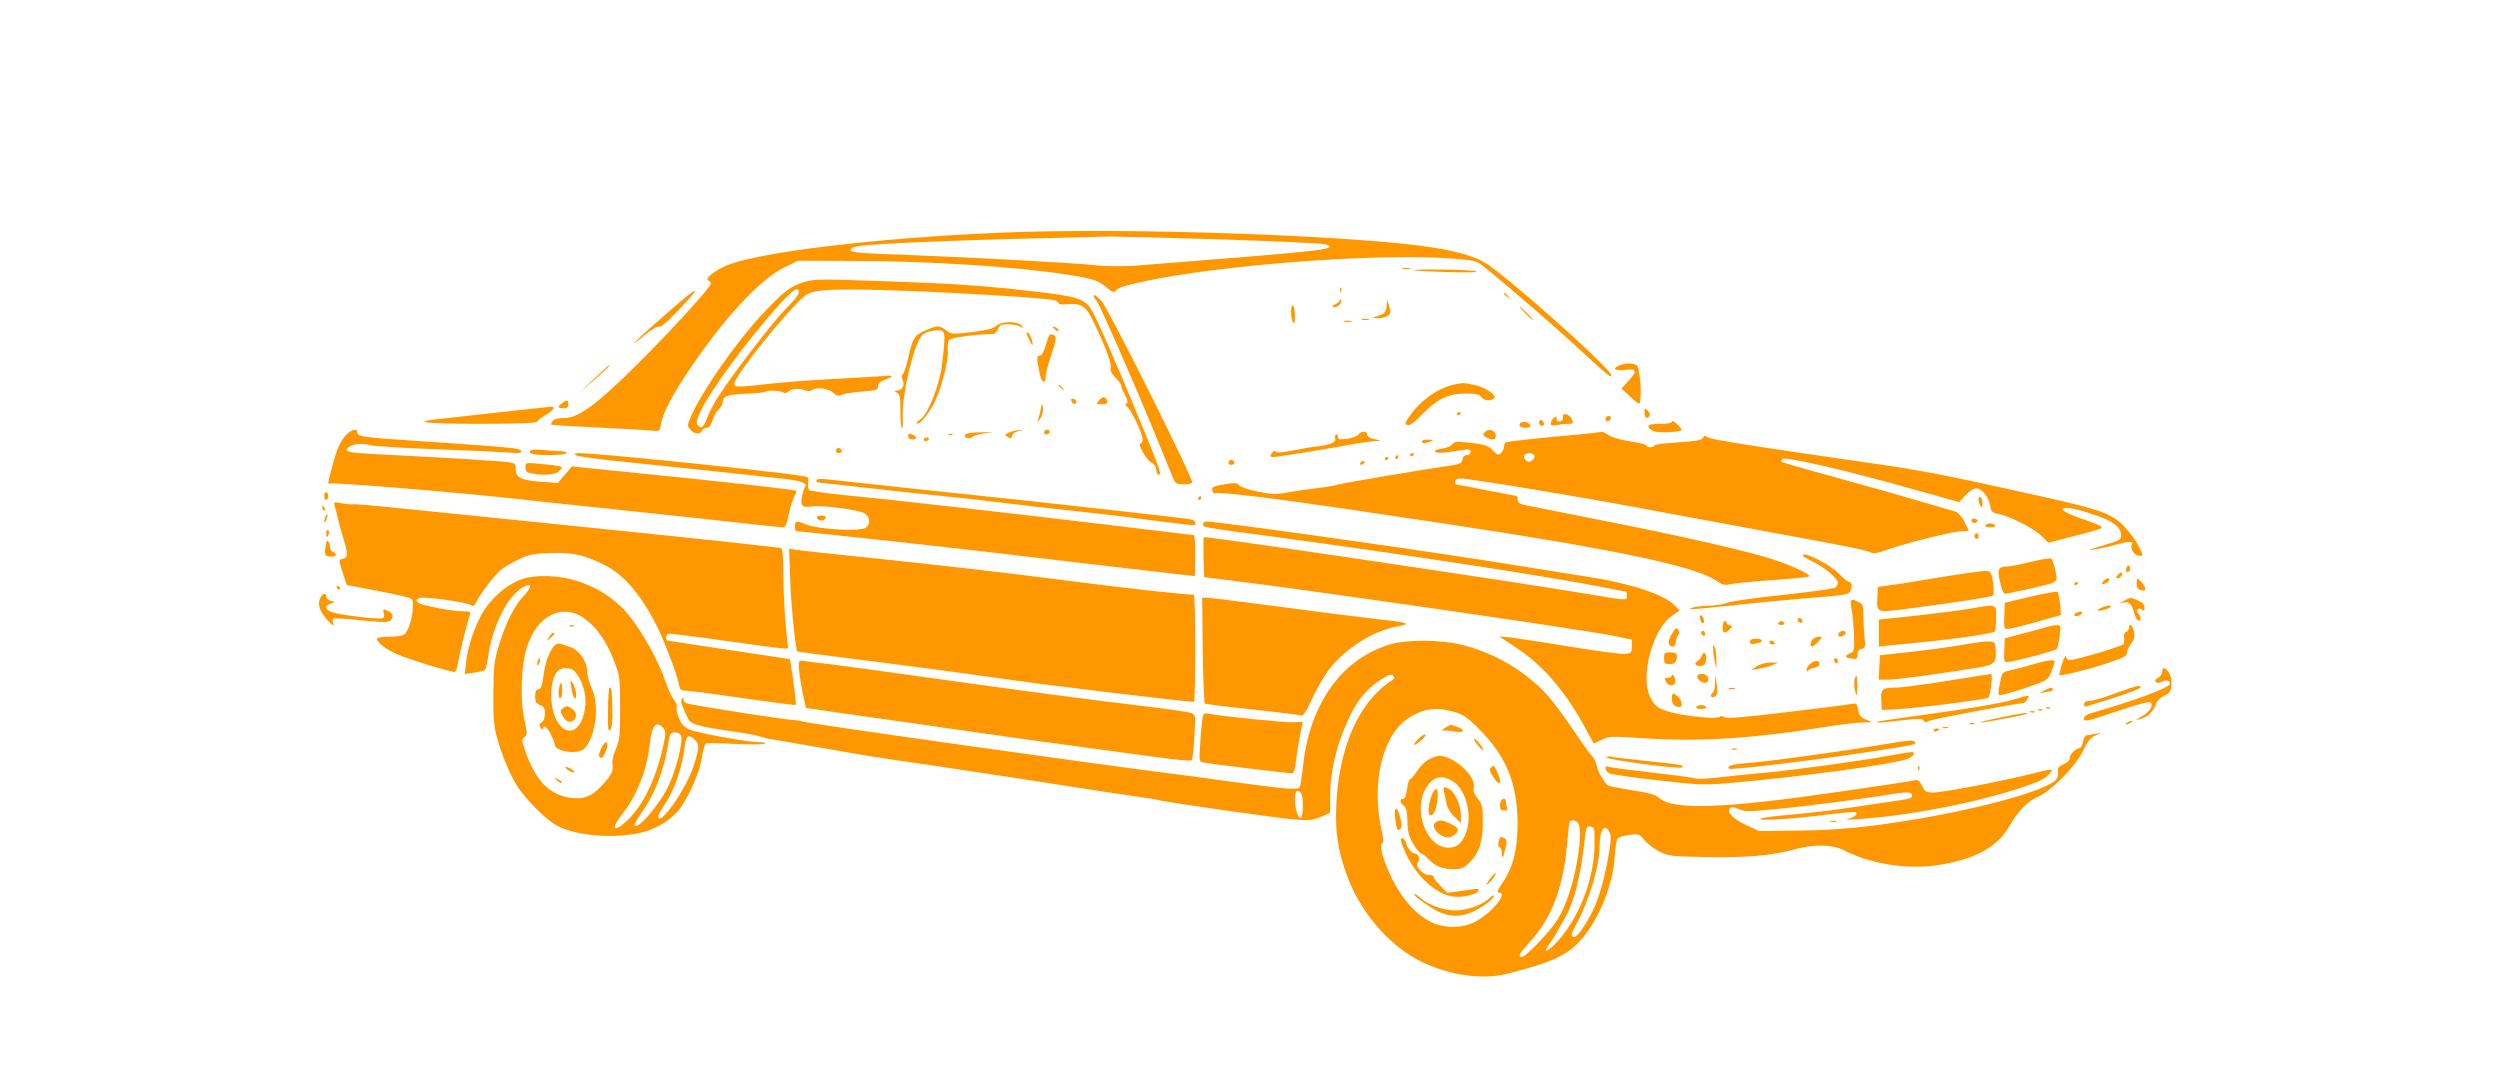
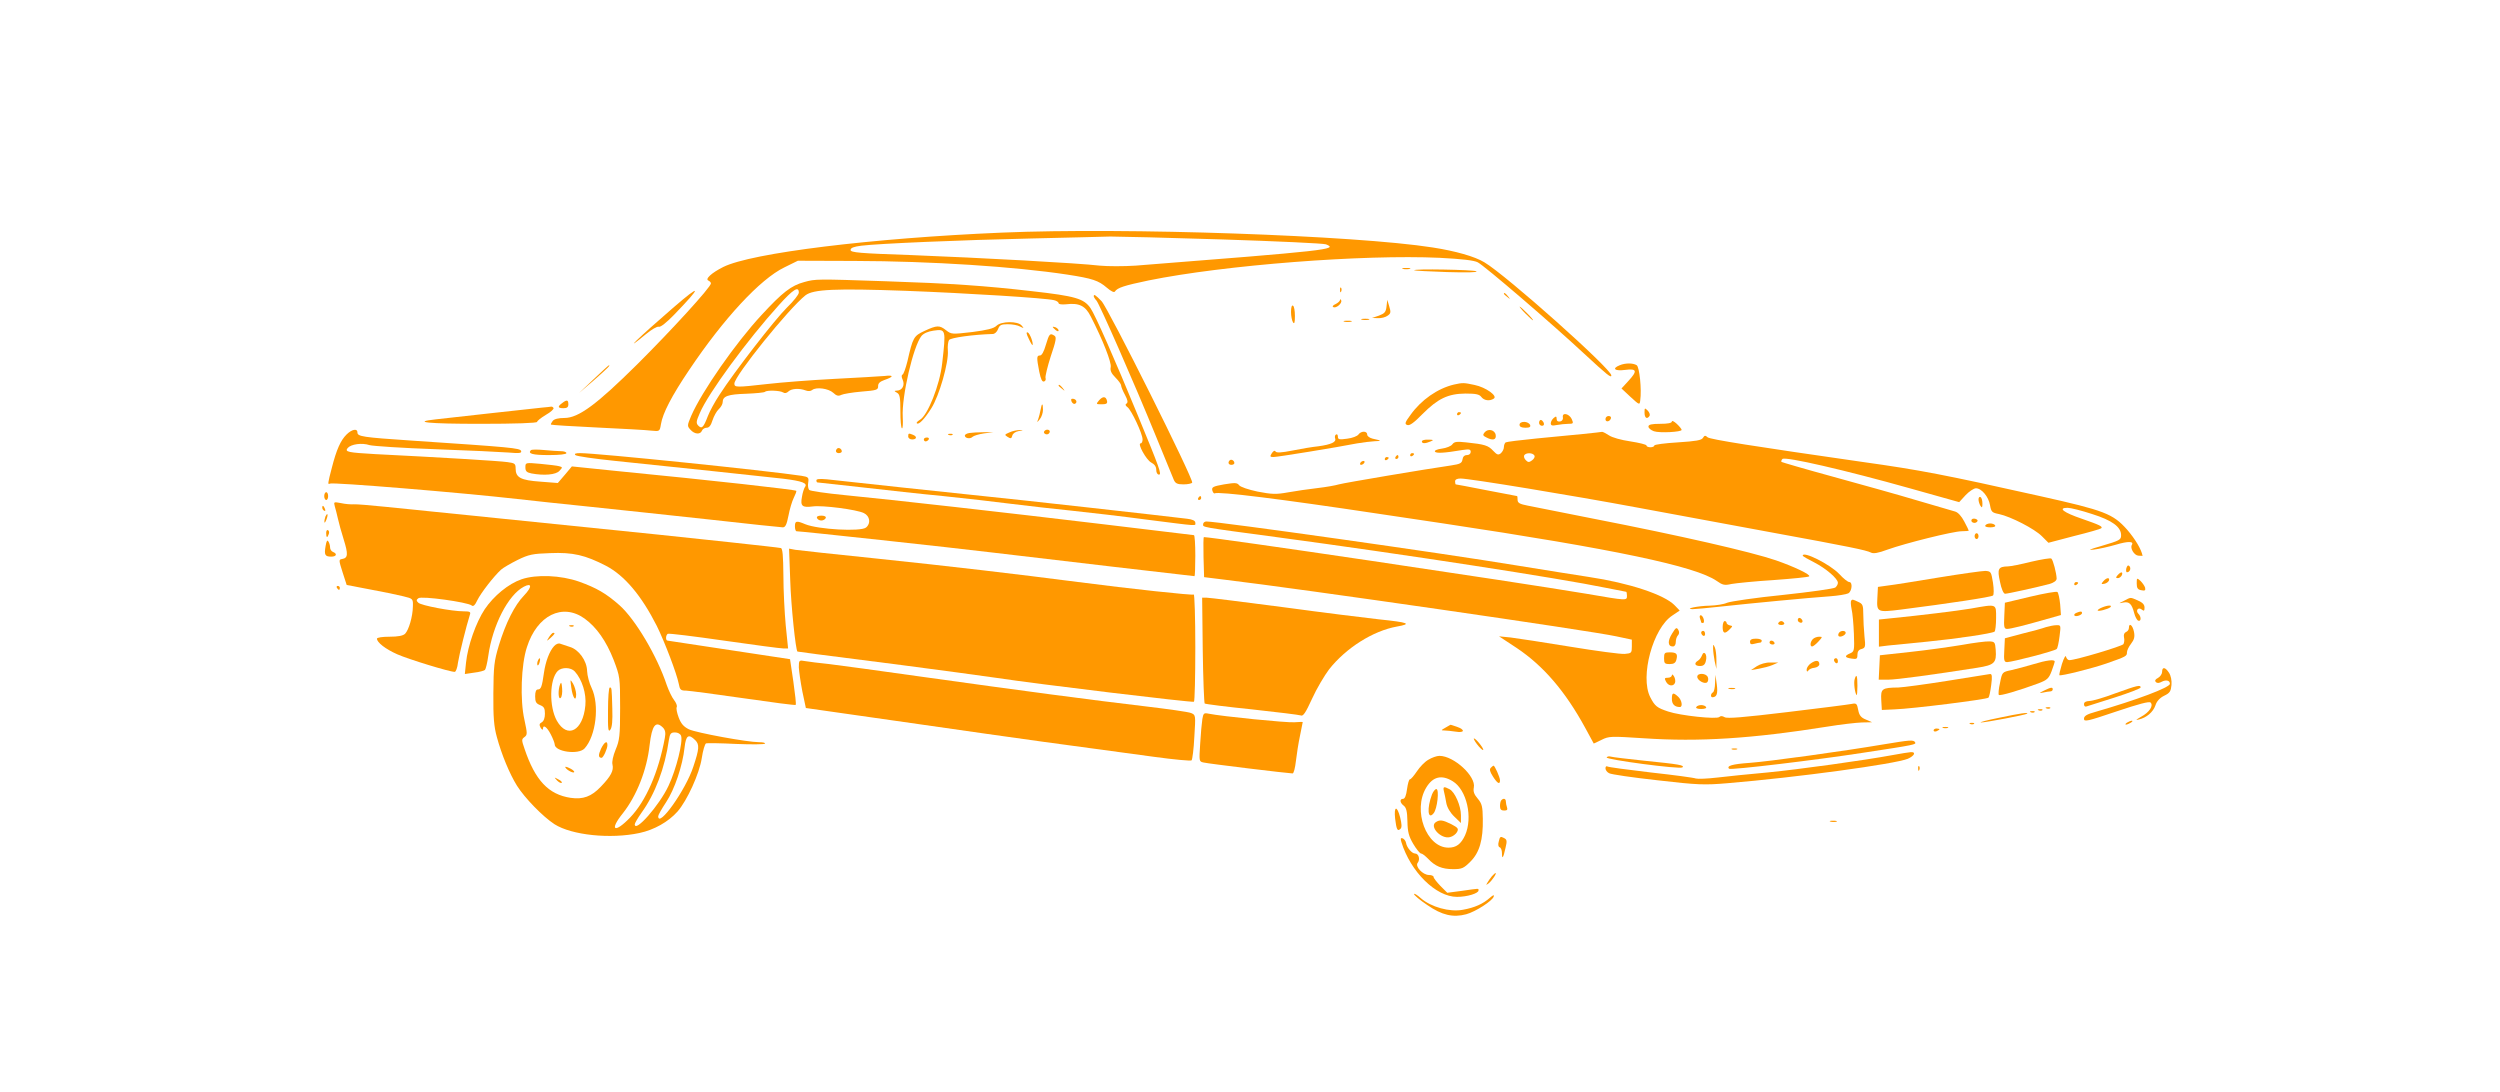
<svg xmlns="http://www.w3.org/2000/svg" version="1.0" width="1280pt" height="559pt" viewBox="0 0 1280 559" preserveAspectRatio="xMidYMid meet">
  <g transform="translate(0,559) scale(0.1,-0.1)" fill="#ff9800" stroke="none">
    <path d="M5130 4399 c-666 -28 -1283 -104 -1427 -176 -60 -30 -96 -63 -75 -70 6 -3 12 -9 12 -14 0 -19 -204 -242 -378 -415 -207 -205 -300 -274 -372 -274 -30 0 -52 -5 -60 -15 -7 -9 -11 -17 -9 -19 2 -2 110 -9 239 -15 129 -6 254 -13 276 -16 41 -4 42 -4 48 33 9 56 55 145 144 277 177 264 364 466 488 526 l69 34 290 -1 c393 -1 821 -29 1090 -70 129 -20 159 -30 202 -67 21 -18 37 -26 41 -20 13 20 48 31 172 57 388 79 1100 134 1491 116 115 -6 176 -13 195 -23 35 -18 382 -316 544 -467 120 -111 140 -127 140 -112 0 33 -537 512 -650 579 -49 30 -149 58 -265 76 -396 62 -1574 103 -2205 76z m1130 -35 c277 -9 516 -20 529 -25 66 -26 8 -32 -974 -109 -61 -4 -143 -4 -185 0 -109 13 -607 40 -965 54 -264 9 -310 13 -310 26 0 11 16 17 55 22 89 11 509 29 870 37 184 4 367 9 405 10 39 0 297 -6 575 -15z" />
    <path d="M7183 4213 c9 -2 25 -2 35 0 9 3 1 5 -18 5 -19 0 -27 -2 -17 -5z" />
    <path d="M7241 4206 c2 -2 78 -6 168 -9 99 -3 159 -2 150 4 -13 8 -327 14 -318 5z" />
    <path d="M4118 4146 c-67 -18 -111 -52 -219 -169 -132 -142 -306 -392 -360 -516 -21 -50 -21 -52 -4 -71 21 -24 51 -26 59 -5 3 8 14 15 24 15 13 0 22 12 30 38 7 21 21 47 32 57 11 10 20 26 20 35 0 32 27 41 120 44 50 2 93 6 97 10 9 9 76 7 92 -3 9 -6 19 -4 28 5 16 15 56 17 88 5 12 -5 26 -4 33 2 21 17 84 8 108 -14 17 -16 27 -18 41 -11 10 5 57 13 104 17 77 6 85 9 85 27 -1 15 9 24 31 32 50 17 51 27 2 21 -24 -2 -141 -9 -259 -15 -118 -6 -271 -18 -340 -26 -160 -18 -170 -18 -170 2 0 39 278 384 364 452 40 31 153 36 514 23 315 -12 716 -37 759 -48 13 -3 23 -10 23 -15 0 -6 16 -8 38 -6 67 8 99 -7 127 -63 62 -121 106 -234 102 -258 -4 -18 3 -33 24 -54 16 -16 29 -34 29 -40 0 -7 9 -29 20 -49 14 -26 16 -39 8 -44 -8 -5 -6 -11 5 -19 20 -15 77 -136 77 -165 0 -11 -4 -20 -10 -20 -18 0 29 -85 54 -98 17 -9 26 -21 26 -38 0 -14 6 -24 14 -24 15 0 3 33 -107 300 -121 294 -219 517 -244 553 -34 48 -76 61 -298 86 -241 28 -418 40 -750 51 -355 12 -359 12 -417 -4z m-28 -54 c0 -10 -27 -44 -61 -77 -62 -61 -269 -328 -345 -446 -24 -36 -51 -86 -60 -110 -22 -58 -31 -66 -48 -49 -13 13 -12 22 7 65 42 100 243 374 405 553 73 81 102 99 102 64z" />
    <path d="M6861 4104 c0 -11 3 -14 6 -6 3 7 2 16 -1 19 -3 4 -6 -2 -5 -13z" />
    <path d="M3445 4013 c-178 -154 -268 -241 -138 -134 29 24 58 41 66 38 9 -3 39 21 78 61 145 150 142 163 -6 35z" />
    <path d="M7700 4086 c0 -2 8 -10 18 -17 15 -13 16 -12 3 4 -13 16 -21 21 -21 13z" />
    <path d="M5600 4073 c0 -3 6 -14 14 -22 16 -19 192 -419 307 -701 44 -107 84 -205 89 -217 8 -18 18 -23 49 -23 22 0 42 4 45 9 9 15 -429 892 -464 929 -31 32 -40 38 -40 25z" />
    <path d="M6861 4054 c-1 -6 -11 -15 -23 -21 -12 -5 -18 -12 -12 -15 14 -9 47 19 41 34 -3 7 -6 8 -6 2z" />
    <path d="M7099 4021 c-3 -29 -10 -36 -39 -47 l-35 -12 31 -1 c16 -1 39 5 49 13 16 11 17 18 8 47 l-10 34 -4 -34z" />
    <path d="M6610 3993 c0 -21 5 -45 10 -53 7 -11 10 -2 10 32 0 26 -4 50 -10 53 -6 4 -10 -9 -10 -32z" />
    <path d="M7810 3985 c19 -19 36 -35 39 -35 3 0 -10 16 -29 35 -19 19 -36 35 -39 35 -3 0 10 -16 29 -35z" />
    <path d="M6973 3953 c9 -2 25 -2 35 0 9 3 1 5 -18 5 -19 0 -27 -2 -17 -5z" />
    <path d="M6883 3943 c9 -2 25 -2 35 0 9 3 1 5 -18 5 -19 0 -27 -2 -17 -5z" />
    <path d="M5102 3922 c-14 -14 -48 -22 -124 -32 -104 -12 -107 -12 -134 9 -34 27 -47 26 -110 -3 -56 -26 -60 -33 -88 -156 -9 -36 -20 -66 -25 -68 -6 -2 -6 -12 1 -27 12 -28 -3 -55 -31 -55 -14 -1 -14 -2 2 -11 14 -8 17 -25 17 -94 0 -46 3 -86 8 -88 4 -3 6 23 4 58 -6 105 54 363 96 415 11 13 33 23 61 27 64 9 65 8 45 -167 -12 -111 -75 -269 -115 -290 -11 -7 -18 -14 -15 -17 9 -10 38 19 74 76 41 64 90 236 85 296 -2 22 1 46 6 54 8 12 123 28 224 31 10 0 22 11 27 25 8 21 16 25 50 25 23 0 51 -5 63 -12 20 -10 21 -10 8 5 -19 24 -105 23 -129 -1z" />
    <path d="M5390 3916 c0 -2 7 -9 15 -16 9 -7 15 -8 15 -2 0 5 -7 12 -15 16 -8 3 -15 4 -15 2z" />
    <path d="M5267 3856 c9 -20 18 -34 19 -33 7 7 -13 61 -24 65 -9 3 -7 -8 5 -32z" />
    <path d="M5355 3825 c-10 -35 -21 -55 -30 -55 -18 0 -18 -10 -4 -83 8 -39 15 -54 25 -50 7 2 10 11 7 18 -2 8 10 58 27 111 27 79 30 98 19 105 -23 15 -27 11 -44 -46z" />
    <path d="M8293 3720 c-42 -17 -26 -31 27 -24 62 8 65 -5 16 -58 l-34 -37 46 -43 c46 -42 47 -43 50 -18 8 56 -4 171 -18 180 -19 12 -58 12 -87 0z" />
    <path d="M3040 3649 l-75 -71 78 67 c68 60 83 75 75 75 -2 0 -37 -32 -78 -71z" />
    <path d="M7444 3621 c-84 -20 -168 -79 -222 -155 -29 -39 -31 -47 -17 -52 12 -5 35 12 78 56 79 79 130 104 220 105 54 0 71 -4 81 -17 14 -19 43 -23 64 -9 22 13 -40 58 -98 70 -56 12 -61 12 -106 2z" />
    <path d="M5420 3616 c0 -2 8 -10 18 -17 15 -13 16 -12 3 4 -13 16 -21 21 -21 13z" />
    <path d="M5627 3540 c-16 -19 -16 -20 14 -20 23 0 30 4 27 17 -5 24 -21 26 -41 3z" />
    <path d="M5486 3535 c4 -9 11 -14 16 -13 15 5 11 23 -6 26 -11 2 -14 -2 -10 -13z" />
    <path d="M2878 3526 c-25 -18 -22 -26 7 -26 18 0 25 5 25 20 0 23 -8 25 -32 6z" />
    <path d="M5328 3493 c-3 -16 -8 -37 -12 -48 -8 -20 -7 -20 8 -1 9 11 16 32 16 48 0 36 -6 36 -12 1z" />
    <path d="M2775 3503 c-22 -2 -141 -15 -265 -29 -124 -14 -249 -28 -278 -31 -128 -14 -41 -23 227 -23 179 0 291 4 291 10 0 5 20 21 45 36 25 14 42 30 39 35 -3 5 -8 8 -12 7 -4 -1 -25 -3 -47 -5z" />
    <path d="M8420 3477 c0 -27 13 -36 26 -16 3 6 -1 18 -10 27 -15 15 -16 14 -16 -11z" />
    <path d="M7460 3469 c0 -5 5 -7 10 -4 6 3 10 8 10 11 0 2 -4 4 -10 4 -5 0 -10 -5 -10 -11z" />
    <path d="M8002 3453 c2 -10 -4 -19 -14 -21 -12 -2 -18 3 -18 13 0 14 -3 15 -15 5 -8 -7 -15 -19 -15 -27 0 -12 7 -14 31 -9 17 3 44 6 59 6 26 0 27 2 17 25 -14 28 -50 35 -45 8z" />
    <path d="M8220 3444 c0 -17 22 -14 28 4 2 7 -3 12 -12 12 -9 0 -16 -7 -16 -16z" />
    <path d="M7880 3425 c0 -8 7 -15 15 -15 9 0 12 6 9 15 -4 8 -10 15 -15 15 -5 0 -9 -7 -9 -15z" />
    <path d="M8560 3432 c0 -8 -21 -12 -60 -12 -45 0 -60 -4 -60 -14 0 -8 12 -18 28 -24 29 -10 142 -4 142 7 0 4 -11 18 -25 31 -14 13 -25 18 -25 12z" />
    <path d="M7780 3415 c0 -10 10 -15 30 -15 22 0 28 4 24 15 -4 8 -17 15 -30 15 -15 0 -24 -6 -24 -15z" />
    <path d="M1774 3365 c-30 -30 -51 -76 -75 -170 -21 -80 -22 -88 -10 -81 13 8 670 -46 961 -79 69 -8 238 -26 375 -40 138 -14 411 -44 608 -65 197 -22 365 -40 375 -40 13 0 20 14 29 60 6 32 18 73 27 91 9 18 15 34 13 36 -7 6 -414 52 -935 103 l-214 22 -36 -43 -36 -42 -90 7 c-100 7 -126 21 -126 67 0 25 -4 28 -42 33 -38 6 -358 25 -678 41 -138 8 -156 11 -140 31 17 20 73 28 112 15 18 -5 170 -15 338 -21 168 -6 336 -14 374 -17 56 -5 68 -3 64 8 -5 15 -50 19 -558 53 -254 17 -280 21 -280 42 0 22 -29 16 -56 -11z" />
    <path d="M5168 3376 c-25 -11 -26 -12 -9 -23 16 -10 20 -9 24 7 3 11 16 20 33 23 26 3 26 4 4 5 -14 0 -37 -5 -52 -12z" />
    <path d="M5346 3381 c-3 -5 0 -11 8 -14 8 -3 17 1 20 9 6 15 -19 20 -28 5z" />
    <path d="M7601 3376 c-10 -12 -9 -17 8 -25 33 -18 53 -14 49 12 -4 26 -39 35 -57 13z" />
    <path d="M4963 3373 c-13 -2 -23 -8 -23 -13 0 -14 27 -19 39 -7 6 6 32 14 59 18 l47 6 -50 0 c-27 0 -60 -2 -72 -4z" />
    <path d="M6955 3365 c-6 -8 -31 -18 -57 -21 -41 -6 -48 -4 -48 10 0 10 -4 15 -10 11 -5 -3 -7 -12 -4 -20 7 -18 -20 -31 -86 -40 -30 -3 -90 -13 -134 -22 -55 -11 -80 -12 -85 -5 -4 7 -11 4 -19 -8 -11 -17 -10 -20 8 -20 21 0 322 49 429 70 29 5 70 10 90 11 37 1 35 3 -11 13 -16 4 -28 13 -28 21 0 20 -32 19 -45 0z" />
    <path d="M8105 3368 c-49 -5 -157 -15 -238 -23 -82 -8 -153 -17 -158 -20 -5 -4 -9 -14 -9 -24 0 -10 -7 -24 -16 -32 -13 -10 -19 -8 -39 13 -25 27 -42 33 -138 43 -48 5 -61 4 -71 -10 -6 -9 -31 -19 -54 -22 -24 -3 -39 -10 -35 -15 5 -10 46 -8 141 8 35 5 42 4 42 -10 0 -9 -8 -16 -19 -16 -13 0 -21 -8 -23 -22 -3 -19 -11 -24 -58 -31 -126 -18 -547 -89 -575 -97 -16 -5 -66 -14 -110 -19 -44 -5 -112 -15 -151 -22 -61 -11 -82 -10 -155 4 -47 10 -89 24 -95 33 -10 13 -21 13 -77 4 -56 -10 -64 -14 -60 -31 3 -10 8 -17 12 -15 18 11 345 -30 836 -104 72 -11 222 -33 335 -50 877 -132 1290 -219 1399 -294 31 -22 41 -24 76 -16 22 4 119 14 215 20 96 7 179 15 183 19 9 9 -78 50 -170 82 -129 44 -487 126 -933 213 -157 31 -309 61 -337 67 -42 8 -53 14 -53 30 0 10 -1 19 -2 19 -2 0 -72 14 -157 30 -85 17 -156 30 -158 30 -1 0 -3 7 -3 15 0 10 10 15 28 15 46 0 569 -86 912 -150 179 -33 483 -89 675 -125 410 -75 490 -92 514 -104 12 -7 37 -3 85 15 92 33 337 94 380 94 20 0 36 2 36 3 0 2 -10 23 -23 47 -14 27 -32 47 -47 51 -14 4 -101 29 -195 57 -93 28 -287 82 -429 121 -143 39 -262 74 -265 76 -2 3 0 10 5 15 14 14 325 -58 652 -150 l253 -71 33 36 c18 19 42 35 53 35 29 0 65 -44 72 -87 6 -34 10 -38 46 -45 60 -13 181 -75 219 -113 l34 -34 133 35 c73 18 135 36 137 39 10 9 -7 17 -99 49 -94 32 -125 56 -73 56 15 0 72 -14 126 -32 102 -32 148 -66 148 -108 0 -24 -5 -27 -103 -56 -60 -17 -70 -22 -37 -18 25 3 75 14 113 25 63 19 94 18 82 -1 -10 -17 12 -53 33 -55 12 -1 22 -1 22 -1 -6 33 -37 85 -79 134 -73 82 -115 98 -446 172 -488 109 -610 133 -910 175 -556 80 -778 115 -792 126 -12 11 -16 10 -24 -3 -7 -12 -35 -17 -129 -23 -66 -4 -120 -11 -120 -16 0 -5 -9 -9 -20 -9 -11 0 -20 4 -20 9 0 5 -37 14 -82 21 -48 7 -94 20 -110 31 -15 10 -31 18 -35 18 -4 -1 -48 -6 -98 -11z m-249 -110 c4 -6 -1 -17 -12 -25 -15 -11 -20 -11 -32 1 -8 8 -11 19 -8 25 9 14 43 14 52 -1z" />
    <path d="M4650 3355 c0 -8 9 -15 20 -15 24 0 27 15 4 24 -22 9 -24 8 -24 -9z" />
    <path d="M4858 3363 c7 -3 16 -2 19 1 4 3 -2 6 -13 5 -11 0 -14 -3 -6 -6z" />
    <path d="M4730 3340 c0 -5 4 -10 9 -10 6 0 13 5 16 10 3 6 -1 10 -9 10 -9 0 -16 -4 -16 -10z" />
    <path d="M7280 3330 c0 -12 17 -12 45 0 17 7 15 9 -12 9 -18 1 -33 -3 -33 -9z" />
    <path d="M4286 3293 c-11 -11 -6 -23 9 -23 8 0 15 4 15 9 0 13 -16 22 -24 14z" />
    <path d="M2718 3285 c-17 -18 9 -25 93 -25 53 0 89 4 89 10 0 6 -13 10 -29 10 -15 0 -55 3 -87 6 -32 3 -62 3 -66 -1z" />
    <path d="M2946 3260 c6 -6 98 -19 205 -30 300 -31 754 -79 859 -91 98 -12 127 -23 111 -43 -4 -6 -12 -29 -15 -50 -9 -47 1 -56 55 -49 50 7 226 -16 262 -34 31 -15 37 -53 11 -74 -27 -22 -245 -10 -311 17 -45 19 -53 18 -53 -11 0 -14 4 -25 8 -25 24 0 790 -83 1012 -110 259 -31 1020 -120 1026 -120 2 0 4 47 4 105 0 58 -3 105 -7 105 -3 0 -209 25 -457 55 -518 62 -1084 126 -1331 150 -93 9 -175 21 -181 26 -6 5 -9 22 -6 38 4 27 1 29 -35 35 -180 27 -1044 116 -1132 116 -24 0 -32 -3 -25 -10z" />
    <path d="M7220 3259 c0 -5 5 -7 10 -4 6 3 10 8 10 11 0 2 -4 4 -10 4 -5 0 -10 -5 -10 -11z" />
    <path d="M7145 3250 c-3 -5 -1 -10 4 -10 6 0 11 5 11 10 0 6 -2 10 -4 10 -3 0 -8 -4 -11 -10z" />
    <path d="M7090 3239 c0 -5 5 -7 10 -4 6 3 10 8 10 11 0 2 -4 4 -10 4 -5 0 -10 -5 -10 -11z" />
    <path d="M6296 3233 c-11 -11 -6 -23 9 -23 8 0 15 4 15 9 0 13 -16 22 -24 14z" />
    <path d="M6965 3220 c-3 -5 -2 -10 4 -10 5 0 13 5 16 10 3 6 2 10 -4 10 -5 0 -13 -4 -16 -10z" />
    <path d="M2690 3197 c0 -19 6 -26 31 -31 64 -12 125 -7 143 13 17 18 17 19 -1 24 -10 3 -53 8 -95 12 -78 7 -78 7 -78 -18z" />
    <path d="M4180 3131 c0 -6 2 -11 5 -11 2 0 104 -11 227 -25 123 -14 311 -35 418 -45 107 -11 265 -29 350 -40 85 -11 225 -26 310 -35 85 -9 258 -29 385 -46 269 -34 245 -33 245 -15 0 10 -15 17 -42 20 -130 16 -872 99 -1043 116 -175 18 -650 69 -802 86 -35 3 -53 2 -53 -5z" />
    <path d="M1660 3050 c0 -11 5 -20 10 -20 6 0 10 9 10 20 0 11 -4 20 -10 20 -5 0 -10 -9 -10 -20z" />
    <path d="M6135 3040 c-3 -5 -1 -10 4 -10 6 0 11 5 11 10 0 6 -2 10 -4 10 -3 0 -8 -4 -11 -10z" />
    <path d="M10130 3033 c0 -10 5 -25 10 -33 8 -12 10 -9 10 12 0 15 -4 30 -10 33 -5 3 -10 -2 -10 -12z" />
    <path d="M1714 2998 c4 -13 11 -41 16 -63 5 -22 18 -71 30 -108 23 -74 22 -94 -8 -99 -18 -3 -18 -5 2 -68 l21 -65 120 -23 c66 -12 143 -28 170 -35 50 -12 50 -13 49 -52 -1 -53 -21 -120 -40 -140 -11 -10 -35 -15 -80 -15 -36 0 -64 -4 -64 -10 0 -19 43 -53 104 -80 56 -25 268 -90 294 -90 6 0 14 21 17 48 6 40 43 189 61 245 5 14 0 17 -32 17 -61 0 -218 30 -232 44 -11 10 -11 15 0 23 15 13 252 -20 273 -37 8 -7 17 1 29 27 18 37 84 122 121 156 11 10 49 32 85 50 57 28 77 32 166 35 118 5 180 -10 287 -65 95 -50 181 -152 260 -308 40 -81 102 -244 112 -295 6 -32 10 -36 38 -36 18 -1 150 -18 294 -39 145 -21 265 -37 267 -34 3 3 -3 56 -12 119 l-17 115 -310 47 c-170 26 -313 47 -317 48 -11 0 -10 28 1 35 6 3 135 -13 288 -35 153 -22 289 -40 303 -40 l25 0 -12 118 c-6 64 -12 179 -12 255 -1 101 -4 139 -13 141 -7 2 -125 15 -263 30 -250 27 -333 36 -1170 121 -247 25 -513 52 -590 60 -77 8 -151 14 -165 13 -14 -1 -42 1 -64 6 -37 7 -38 7 -32 -16z" />
    <path d="M1650 2991 c0 -6 4 -13 10 -16 6 -3 7 1 4 9 -7 18 -14 21 -14 7z" />
    <path d="M1666 2945 c-3 -9 -6 -22 -5 -28 0 -7 5 -1 10 12 5 13 8 26 5 28 -2 2 -6 -3 -10 -12z" />
    <path d="M4183 2938 c2 -7 12 -13 22 -13 10 0 20 6 23 13 2 7 -6 12 -23 12 -17 0 -25 -5 -22 -12z" />
    <path d="M10095 2930 c-8 -13 15 -24 27 -12 6 6 4 11 -6 15 -8 3 -18 2 -21 -3z" />
    <path d="M6160 2906 c0 -16 -21 -13 375 -66 655 -88 1446 -210 1689 -260 54 -11 100 -20 102 -20 2 0 4 -9 4 -20 0 -26 2 -26 -208 10 -376 63 -1908 290 -1958 290 -3 0 -3 -46 -2 -102 l3 -103 105 -13 c393 -47 1873 -261 2005 -290 l80 -17 0 -35 c0 -33 -2 -35 -36 -38 -20 -2 -146 15 -280 37 -134 22 -271 43 -304 47 l-60 6 91 -60 c136 -91 248 -221 350 -408 l44 -81 40 19 c38 19 47 19 217 8 281 -19 553 -2 941 60 67 11 146 20 175 21 l52 1 -32 14 c-25 10 -34 22 -39 49 -6 32 -9 36 -33 31 -14 -3 -163 -22 -330 -42 -225 -27 -308 -34 -321 -26 -12 7 -21 7 -27 1 -13 -13 -200 7 -262 28 -57 19 -68 27 -92 74 -53 105 14 354 114 418 l37 25 -26 27 c-52 54 -232 114 -439 145 -55 8 -221 35 -370 59 -380 63 -1527 225 -1588 225 -9 0 -17 -6 -17 -14z" />
    <path d="M10165 2900 c-4 -6 7 -10 25 -10 18 0 29 4 25 10 -3 6 -15 10 -25 10 -10 0 -22 -4 -25 -10z" />
    <path d="M1670 2861 c0 -25 6 -27 13 -6 4 8 2 17 -3 20 -6 4 -10 -3 -10 -14z" />
    <path d="M10110 2845 c0 -8 5 -15 10 -15 6 0 10 7 10 15 0 8 -4 15 -10 15 -5 0 -10 -7 -10 -15z" />
    <path d="M1667 2794 c-8 -45 -3 -54 29 -54 27 0 32 15 9 24 -8 3 -15 13 -15 23 0 10 -4 24 -9 31 -5 9 -10 2 -14 -24z" />
    <path d="M4046 2618 c4 -130 28 -358 37 -364 2 -1 77 -11 532 -69 193 -25 412 -55 489 -66 210 -32 1000 -127 1009 -122 4 2 7 128 7 279 0 151 -4 273 -8 270 -8 -5 -322 29 -592 64 -317 41 -656 81 -1030 120 -212 22 -400 42 -418 45 l-32 6 6 -163z" />
    <path d="M9230 2745 c0 -3 26 -18 58 -34 62 -32 122 -84 122 -105 0 -8 -6 -18 -13 -24 -7 -6 -128 -23 -268 -38 -140 -14 -268 -33 -286 -40 -17 -8 -57 -14 -90 -15 -58 -1 -131 -16 -88 -18 11 0 80 6 152 14 147 16 438 44 553 52 41 3 83 10 93 15 19 10 24 58 5 58 -7 0 -30 18 -51 41 -46 49 -187 120 -187 94z" />
    <path d="M10400 2714 c-52 -13 -106 -24 -120 -24 -49 -1 -55 -12 -40 -79 7 -36 18 -61 26 -61 14 0 167 34 227 50 24 7 37 17 37 28 -1 28 -18 94 -27 102 -4 4 -51 -4 -103 -16z" />
    <path d="M10887 2681 c-3 -12 -1 -21 3 -21 15 0 23 21 12 32 -6 6 -11 2 -15 -11z" />
    <path d="M9925 2633 c-115 -19 -232 -38 -260 -41 l-50 -7 -3 -58 c-4 -72 0 -73 121 -58 243 31 463 64 471 72 5 4 5 32 0 66 -9 55 -10 58 -39 60 -16 0 -124 -15 -240 -34z" />
    <path d="M10842 2645 c-10 -12 -10 -15 2 -15 7 0 16 7 20 15 7 19 -5 19 -22 0z" />
    <path d="M2670 2624 c-67 -23 -142 -85 -188 -153 -45 -68 -87 -187 -96 -274 l-6 -58 47 7 c27 3 52 10 56 14 4 4 12 36 17 72 22 157 102 312 182 354 42 22 43 -1 1 -45 -48 -49 -94 -141 -129 -256 -24 -80 -27 -106 -28 -245 -1 -122 3 -170 18 -224 24 -89 65 -188 103 -249 39 -62 132 -158 192 -197 88 -56 286 -77 435 -45 75 16 148 57 195 110 49 56 112 194 124 273 6 40 16 73 22 76 5 2 75 1 154 -3 78 -3 145 -3 148 2 2 4 -11 7 -31 7 -59 0 -321 48 -359 66 -26 13 -40 28 -52 60 -9 24 -14 48 -10 54 3 6 -3 22 -14 36 -11 14 -27 48 -37 76 -49 148 -161 337 -242 409 -69 61 -118 89 -207 121 -94 33 -219 38 -295 12z m323 -201 c61 -44 111 -115 149 -212 32 -85 33 -88 33 -246 0 -143 -3 -166 -23 -213 -13 -32 -20 -63 -16 -77 7 -30 -8 -59 -59 -112 -49 -52 -92 -67 -155 -58 -114 17 -182 90 -236 250 -16 46 -16 50 -1 61 16 12 15 18 0 89 -23 101 -17 282 13 372 52 163 182 227 295 146z m402 -559 c11 -12 14 -26 9 -52 -32 -175 -97 -324 -178 -408 -80 -83 -108 -66 -37 22 71 90 123 222 137 349 12 102 31 127 69 89z m92 -41 c11 -29 -24 -171 -64 -256 -46 -99 -173 -244 -173 -197 0 5 15 31 34 58 70 97 120 228 141 375 5 31 10 37 31 37 14 0 27 -7 31 -17z m73 -23 c22 -22 20 -45 -10 -135 -38 -118 -180 -318 -180 -254 0 6 18 38 40 71 44 66 85 188 95 281 7 62 20 72 55 37z" />
    <path d="M2918 2383 c7 -3 16 -2 19 1 4 3 -2 6 -13 5 -11 0 -14 -3 -6 -6z" />
    <path d="M2811 2328 c-14 -23 -14 -23 8 -4 22 20 25 26 13 26 -4 0 -13 -10 -21 -22z" />
    <path d="M2837 2282 c-24 -26 -44 -80 -52 -137 -10 -71 -15 -85 -31 -85 -9 0 -14 -11 -14 -35 0 -29 5 -37 25 -45 20 -8 25 -16 25 -44 0 -22 -6 -38 -16 -44 -13 -7 -14 -13 -6 -28 6 -10 12 -13 12 -6 0 24 20 11 40 -28 11 -21 20 -45 20 -51 0 -38 122 -55 153 -21 59 65 77 224 36 310 -12 24 -22 63 -23 86 -1 53 -43 111 -89 124 -17 6 -39 13 -48 16 -9 4 -22 -1 -32 -12z m106 -130 c37 -41 60 -113 54 -174 -12 -130 -92 -173 -146 -78 -40 72 -38 212 5 255 21 20 67 19 87 -3z" />
    <path d="M2925 2070 c7 -53 25 -78 25 -34 -1 16 -8 40 -16 54 -15 24 -15 24 -9 -20z" />
    <path d="M2868 2087 c-12 -29 -10 -83 3 -70 6 6 9 28 7 49 -2 29 -5 34 -10 21z" />
-     <path d="M2884 1965 c-16 -11 -17 -16 -5 -38 17 -31 39 -41 57 -26 21 17 17 45 -10 62 -20 14 -26 14 -42 2z" />
    <path d="M2753 2205 c-3 -9 -3 -18 -1 -21 3 -3 8 4 11 16 6 23 -1 27 -10 5z" />
    <path d="M3113 1953 c-1 -98 1 -114 12 -99 9 12 12 46 10 109 -3 108 -3 107 -13 107 -5 0 -9 -53 -9 -117z" />
    <path d="M3077 1756 c-14 -31 -14 -46 3 -46 9 0 30 47 30 65 0 26 -16 16 -33 -19z" />
    <path d="M2895 1660 c9 -15 45 -32 45 -22 0 5 -12 14 -26 20 -14 7 -23 8 -19 2z" />
    <path d="M2852 1594 c10 -10 20 -15 24 -12 3 4 -5 12 -18 18 -22 12 -22 12 -6 -6z" />
    <path d="M10769 2614 c-12 -14 -11 -16 5 -13 11 2 21 10 24 17 5 17 -13 15 -29 -4z" />
    <path d="M10940 2603 c0 -24 5 -32 24 -35 18 -4 22 -1 19 13 -3 10 -14 25 -24 35 -18 16 -19 16 -19 -13z" />
    <path d="M10620 2599 c0 -5 5 -7 10 -4 6 3 10 8 10 11 0 2 -4 4 -10 4 -5 0 -10 -5 -10 -11z" />
    <path d="M1725 2580 c3 -5 8 -10 11 -10 2 0 4 5 4 10 0 6 -5 10 -11 10 -5 0 -7 -4 -4 -10z" />
    <path d="M10395 2535 l-130 -31 -3 -67 c-3 -59 -1 -67 15 -67 17 0 86 17 222 56 l53 15 -4 55 c-3 30 -9 58 -14 63 -5 4 -67 -7 -139 -24z" />
-     <path d="M1640 2529 c-16 -30 -4 -69 37 -114 25 -28 33 -34 29 -18 -4 12 -3 24 1 26 5 3 69 -1 142 -9 99 -10 138 -11 148 -3 19 16 16 37 -6 49 -28 14 -33 13 -26 -9 3 -11 1 -22 -5 -26 -12 -7 -184 11 -247 27 -47 11 -57 34 -21 47 l23 8 -23 7 c-12 4 -22 14 -22 22 0 21 -18 17 -30 -7z" />
    <path d="M6158 2263 c2 -148 7 -271 10 -275 4 -3 113 -17 242 -30 129 -14 242 -28 250 -31 12 -6 25 14 58 86 23 51 63 118 87 150 87 110 225 197 347 219 79 14 61 21 -92 37 -63 7 -283 34 -488 62 -205 27 -382 49 -395 49 l-22 0 3 -267z" />
    <path d="M10875 2514 c-29 -14 -29 -14 -4 -9 31 6 44 -7 56 -54 5 -19 14 -36 21 -39 15 -5 16 20 1 35 -17 17 -1 37 17 22 11 -9 14 -7 14 10 0 16 -10 26 -35 37 -40 17 -33 17 -70 -2z" />
    <path d="M9478 2515 c-3 -4 -2 -23 2 -43 5 -20 10 -77 12 -127 3 -85 2 -91 -19 -100 -31 -13 -29 -22 7 -27 26 -4 30 -2 30 20 0 16 7 26 21 29 20 6 21 11 15 66 -3 33 -6 83 -6 112 0 46 -3 53 -25 63 -30 14 -30 14 -37 7z" />
    <path d="M10090 2474 c-72 -12 -261 -35 -402 -49 l-68 -7 0 -69 0 -70 48 6 c26 3 117 12 202 20 150 15 326 41 342 51 4 3 8 34 8 70 0 74 6 72 -130 48z" />
    <path d="M10763 2480 c-13 -5 -23 -12 -23 -15 0 -8 53 6 65 16 12 12 -13 11 -42 -1z" />
    <path d="M10633 2453 c-21 -8 -15 -22 7 -16 11 3 20 9 20 14 0 10 -8 10 -27 2z" />
    <path d="M8704 2424 c3 -9 6 -18 6 -20 0 -2 4 -4 9 -4 5 0 7 9 4 20 -3 11 -10 20 -15 20 -6 0 -7 -7 -4 -16z" />
    <path d="M9206 2422 c-3 -6 -1 -14 5 -17 15 -10 25 3 12 16 -7 7 -13 7 -17 1z" />
    <path d="M8820 2380 c0 -34 11 -38 36 -12 16 16 16 17 1 20 -9 2 -17 8 -17 13 0 5 -4 9 -10 9 -5 0 -10 -13 -10 -30z" />
    <path d="M9105 2400 c-3 -5 3 -10 15 -10 12 0 18 5 15 10 -3 6 -10 10 -15 10 -5 0 -12 -4 -15 -10z" />
    <path d="M10475 2379 c-16 -6 -70 -21 -120 -33 l-90 -24 -3 -61 c-3 -53 -1 -61 15 -61 28 1 244 57 253 67 5 4 11 34 15 66 7 55 7 57 -16 56 -13 0 -37 -5 -54 -10z" />
    <path d="M10900 2375 c0 -9 -7 -18 -15 -21 -9 -4 -13 -14 -10 -28 3 -11 1 -27 -3 -34 -8 -11 -245 -82 -277 -82 -7 0 -15 8 -17 18 -2 9 -11 -7 -21 -38 -9 -30 -15 -56 -13 -57 6 -6 169 35 241 60 103 36 105 38 105 57 0 9 9 29 21 44 16 21 20 35 15 61 -7 35 -26 49 -26 20z" />
    <path d="M8561 2346 c-24 -38 -22 -66 4 -66 9 0 15 9 15 23 0 13 5 28 11 34 7 7 8 17 2 28 -9 15 -13 12 -32 -19z" />
    <path d="M8710 2351 c0 -6 5 -13 10 -16 6 -3 10 1 10 9 0 9 -4 16 -10 16 -5 0 -10 -4 -10 -9z" />
    <path d="M9415 2349 c-4 -6 -4 -13 -1 -16 8 -8 36 5 36 17 0 13 -27 13 -35 -1z" />
    <path d="M9282 2318 c-14 -14 -16 -38 -4 -38 5 0 19 11 32 25 22 24 22 25 4 25 -11 0 -25 -5 -32 -12z" />
    <path d="M8960 2304 c0 -12 6 -15 23 -10 12 3 25 6 30 6 4 0 7 5 7 10 0 6 -13 10 -30 10 -21 0 -30 -5 -30 -16z" />
-     <path d="M7130 2294 c-254 -68 -426 -304 -459 -631 -6 -51 -13 -97 -16 -103 -10 -15 -54 -12 -301 21 -126 17 -245 33 -264 36 -435 54 -1966 270 -1981 279 -5 3 -33 7 -62 9 -45 3 -444 65 -519 81 -17 3 -28 12 -28 22 0 13 -2 14 -9 3 -8 -12 -1 -33 32 -101 14 -29 55 -40 237 -66 63 -9 126 -21 140 -27 14 -5 36 -11 50 -12 14 -2 126 -21 250 -43 124 -22 277 -48 340 -57 185 -26 759 -113 960 -145 102 -16 239 -37 305 -46 66 -9 123 -18 126 -20 13 -8 636 -97 710 -101 62 -4 85 -1 123 15 l46 21 0 78 c0 107 22 221 64 330 54 142 108 216 197 274 40 25 53 29 62 19 9 -9 7 -16 -13 -28 -164 -109 -265 -340 -278 -631 -6 -142 6 -225 50 -351 57 -163 166 -308 303 -405 147 -104 368 -151 525 -110 216 55 296 91 363 160 96 101 174 285 184 435 3 47 10 90 15 97 5 6 32 14 59 18 49 7 52 6 79 -27 15 -18 49 -44 76 -58 46 -23 61 -25 237 -28 203 -4 338 7 450 38 104 29 201 27 262 -5 124 -66 315 -97 466 -76 195 28 314 91 376 200 47 80 92 127 147 151 71 32 194 157 232 237 22 48 37 65 64 78 33 15 33 15 5 9 -16 -4 -38 -7 -47 -8 -11 0 -19 -12 -23 -33 -3 -18 -11 -33 -16 -33 -19 0 -55 -35 -51 -50 1 -10 -11 -22 -31 -32 -28 -13 -34 -21 -30 -40 2 -13 -2 -30 -9 -39 -43 -53 -365 -144 -722 -204 -252 -42 -403 -56 -626 -58 l-175 -2 -67 32 c-67 32 -99 66 -80 85 8 8 21 6 44 -4 29 -14 51 -14 174 -2 140 12 453 52 609 78 87 13 105 12 105 -9 0 -9 -17 -16 -47 -20 -27 -4 -136 -20 -243 -36 -107 -17 -256 -34 -330 -40 -74 -6 -144 -15 -155 -20 -32 -14 161 -3 330 19 83 11 154 17 158 13 10 -10 -12 -28 -43 -34 -47 -10 144 4 250 19 227 31 449 80 620 135 110 36 138 49 164 78 24 27 17 27 -102 -3 -160 -40 -463 -97 -501 -94 -30 2 -39 9 -51 36 -12 25 -20 31 -35 27 -11 -3 -186 -30 -390 -59 -590 -86 -852 -95 -921 -31 -17 16 -51 26 -137 39 -63 10 -118 21 -123 24 -21 14 -52 69 -59 102 -4 19 -15 42 -25 50 -9 8 -51 67 -93 130 -42 63 -101 143 -131 177 -116 128 -275 221 -447 263 -101 24 -266 26 -349 4z m319 -350 c42 -12 67 -29 124 -87 140 -140 196 -279 197 -484 0 -136 -23 -225 -81 -309 -23 -33 -26 -44 -14 -44 49 0 -38 -106 -125 -151 -64 -33 -157 -33 -225 1 -79 40 -149 120 -200 226 -46 96 -65 167 -47 178 6 3 5 25 -3 60 -55 237 -1 481 127 573 78 55 150 66 247 37z m-785 -420 c12 -30 7 -126 -6 -122 -27 9 -40 138 -14 138 8 0 17 -7 20 -16z m1414 -146 c18 -18 14 -113 -9 -229 -24 -118 -59 -214 -102 -279 -37 -56 -157 -180 -174 -180 -24 0 -13 21 36 73 116 123 177 286 196 522 4 50 9 93 12 98 6 11 27 9 41 -5z m86 -114 c-1 -185 -91 -402 -213 -518 -36 -34 -50 -31 -22 5 10 13 29 42 41 64 12 22 33 58 45 80 46 80 79 212 100 408 6 52 9 58 28 55 21 -3 22 -8 21 -94z m78 61 c9 -19 6 -49 -11 -141 -27 -143 -58 -235 -107 -314 -42 -68 -58 -85 -74 -75 -7 4 -1 24 18 58 67 121 121 301 122 403 0 88 27 124 52 69z" />
    <path d="M7400 1864 c-22 -12 -23 -14 -5 -14 11 0 37 -3 58 -6 46 -8 50 10 6 25 -18 6 -32 11 -33 10 -1 -1 -12 -7 -26 -15z" />
-     <path d="M7260 1805 c-34 -36 -21 -39 18 -4 18 16 26 29 19 29 -7 0 -24 -11 -37 -25z" />
    <path d="M7562 1780 c12 -16 26 -30 31 -30 10 0 -35 59 -46 59 -4 1 2 -12 15 -29z" />
    <path d="M7313 1700 c-18 -10 -44 -37 -59 -60 -15 -22 -30 -40 -35 -40 -5 0 -11 -22 -15 -50 -4 -32 -11 -50 -20 -50 -19 0 -17 -20 3 -35 13 -10 18 -29 19 -80 1 -55 7 -77 30 -116 16 -27 34 -49 40 -49 6 0 21 -12 35 -26 36 -39 72 -54 129 -54 45 0 54 4 89 39 46 46 65 111 63 219 -1 62 -4 77 -26 103 -19 22 -24 37 -20 57 12 57 -102 162 -176 162 -14 0 -39 -9 -57 -20z m125 -110 c72 -44 104 -186 63 -277 -21 -45 -45 -63 -85 -63 -113 0 -184 191 -114 307 34 57 79 68 136 33z" />
    <path d="M7393 1538 c3 -13 9 -39 12 -59 4 -23 20 -50 41 -70 l34 -33 0 40 c0 48 -31 119 -58 133 -30 16 -35 14 -29 -11z" />
    <path d="M7332 1523 c-27 -71 -22 -134 8 -97 19 22 30 124 14 124 -6 0 -16 -12 -22 -27z" />
    <path d="M7352 1381 c-36 -22 26 -89 72 -77 14 3 30 15 36 26 9 17 5 22 -29 40 -44 22 -59 24 -79 11z" />
    <path d="M7633 1659 c-8 -8 -5 -20 11 -45 23 -36 36 -43 36 -19 0 15 -27 75 -33 75 -2 0 -8 -5 -14 -11z" />
    <path d="M7687 1493 c-4 -3 -7 -17 -7 -30 0 -17 6 -23 21 -23 15 0 19 4 15 16 -3 9 -6 22 -6 30 0 15 -12 19 -23 7z" />
    <path d="M7143 1399 c7 -57 12 -68 28 -52 7 7 6 24 -2 57 -16 63 -33 60 -26 -5z" />
    <path d="M7674 1283 c-5 -17 -3 -28 4 -31 7 -2 12 -15 12 -30 0 -35 7 -25 18 26 9 37 8 44 -9 52 -16 9 -20 6 -25 -17z" />
    <path d="M7175 1279 c47 -153 177 -281 285 -281 52 0 110 18 110 33 0 11 7 11 -84 -2 l-76 -10 -35 35 c-19 20 -35 40 -35 46 0 5 -10 10 -23 10 -33 0 -74 45 -58 63 13 17 5 47 -14 47 -16 0 -42 30 -46 54 -2 11 -10 21 -18 24 -10 3 -11 -2 -6 -19z" />
    <path d="M7638 1103 c-8 -10 -19 -25 -23 -33 -8 -13 -7 -13 9 -1 16 14 41 51 33 51 -2 0 -11 -8 -19 -17z" />
    <path d="M7240 1012 c0 -5 30 -31 68 -56 75 -52 132 -65 199 -47 48 13 135 69 141 91 3 10 -3 8 -19 -6 -36 -32 -78 -51 -139 -62 -68 -13 -163 14 -215 59 -19 17 -35 27 -35 21z" />
    <path d="M9060 2300 c0 -5 7 -10 16 -10 8 0 12 5 9 10 -3 6 -10 10 -16 10 -5 0 -9 -4 -9 -10z" />
    <path d="M10045 2288 c-60 -10 -180 -27 -265 -36 l-155 -17 -3 -63 -3 -62 48 0 c43 0 233 26 456 61 89 14 100 25 95 92 -3 39 -5 42 -33 43 -16 1 -79 -7 -140 -18z" />
    <path d="M8771 2270 c0 -14 4 -43 8 -65 l9 -40 0 45 c0 25 -3 54 -8 65 -8 18 -9 18 -9 -5z" />
    <path d="M8520 2220 c0 -26 3 -30 29 -30 21 0 30 6 34 22 8 30 1 38 -34 38 -26 0 -29 -3 -29 -30z" />
    <path d="M8714 2234 c-4 -10 -13 -23 -21 -27 -21 -13 -15 -27 11 -27 17 0 26 7 30 26 9 33 -10 57 -20 28z" />
    <path d="M9390 2211 c0 -6 5 -13 10 -16 6 -3 10 1 10 9 0 9 -4 16 -10 16 -5 0 -10 -4 -10 -9z" />
    <path d="M4090 2173 c1 -21 9 -76 18 -123 l18 -85 574 -82 c541 -78 769 -109 1209 -168 102 -14 188 -22 192 -18 4 5 11 58 14 120 7 112 7 112 -16 122 -13 6 -121 21 -239 35 -264 31 -633 80 -1140 151 -212 30 -425 59 -475 65 -49 5 -105 12 -122 15 -32 6 -33 5 -33 -32z" />
    <path d="M9272 2194 c-12 -8 -22 -23 -22 -32 0 -11 3 -13 8 -6 4 7 18 14 32 15 14 2 25 10 25 18 0 21 -17 23 -43 5z" />
    <path d="M10410 2189 c-36 -11 -86 -24 -112 -30 -47 -10 -47 -10 -58 -66 -7 -30 -9 -57 -6 -61 6 -6 102 22 202 59 45 17 54 25 68 62 9 24 16 46 16 50 0 12 -41 7 -110 -14z" />
    <path d="M8995 2179 l-30 -20 40 7 c22 4 54 12 70 19 l30 13 -40 0 c-23 1 -53 -8 -70 -19z" />
    <path d="M11070 2150 c0 -10 -9 -24 -21 -31 -14 -7 -18 -14 -11 -21 7 -7 17 -6 31 2 22 11 41 6 41 -11 0 -19 -171 -83 -382 -144 -44 -12 -58 -21 -58 -35 0 -17 17 -13 165 37 116 39 169 53 176 46 16 -16 -6 -50 -49 -73 -26 -15 -30 -19 -12 -14 40 9 74 38 86 73 6 20 22 38 45 49 29 14 34 23 37 55 2 23 -3 48 -13 63 -19 29 -35 31 -35 4z" />
    <path d="M8560 2133 c0 -7 -9 -13 -20 -13 -18 0 -19 -3 -10 -20 12 -23 38 -26 46 -6 3 8 1 23 -5 33 -6 10 -11 12 -11 6z" />
    <path d="M8690 2125 c0 -19 39 -40 51 -28 5 5 7 17 3 26 -8 21 -54 23 -54 2z" />
    <path d="M9970 2104 c-113 -18 -225 -33 -250 -34 -85 -1 -91 -6 -88 -64 l3 -51 65 3 c90 3 473 51 481 60 4 4 10 33 14 65 6 45 4 57 -6 56 -8 -1 -106 -17 -219 -35z" />
    <path d="M8781 2093 c0 -23 -5 -45 -11 -48 -12 -7 -13 -25 -2 -25 22 1 28 18 22 65 l-7 50 -2 -42z" />
    <path d="M9496 2113 c-6 -18 1 -73 10 -82 2 -2 4 19 4 47 0 54 -5 65 -14 35z" />
    <path d="M10830 2040 c-58 -22 -117 -39 -132 -39 -19 -1 -28 -6 -28 -17 0 -9 6 -14 13 -11 6 2 72 23 145 46 72 23 132 46 132 51 0 15 -16 11 -130 -30z" />
    <path d="M8853 2063 c9 -2 23 -2 30 0 6 3 -1 5 -18 5 -16 0 -22 -2 -12 -5z" />
    <path d="M10465 2054 c-26 -13 -27 -14 -5 -10 14 3 31 6 38 6 6 0 12 5 12 10 0 13 -8 12 -45 -6z" />
    <path d="M8560 2011 c0 -26 14 -41 41 -41 16 0 10 36 -9 53 -26 24 -32 21 -32 -12z" />
-     <path d="M10298 2005 c-42 -13 -210 -42 -380 -65 -166 -23 -305 -43 -307 -46 -7 -6 16 -5 127 8 83 9 105 9 111 -1 6 -10 13 -10 27 -2 16 9 451 91 483 91 6 0 15 9 21 20 13 24 16 24 -82 -5z" />
    <path d="M8685 1970 c-4 -6 7 -10 25 -10 18 0 29 4 25 10 -3 6 -15 10 -25 10 -10 0 -22 -4 -25 -10z" />
    <path d="M10478 1963 c7 -3 16 -2 19 1 4 3 -2 6 -13 5 -11 0 -14 -3 -6 -6z" />
    <path d="M10438 1953 c7 -3 16 -2 19 1 4 3 -2 6 -13 5 -11 0 -14 -3 -6 -6z" />
    <path d="M10398 1943 c7 -3 16 -2 19 1 4 3 -2 6 -13 5 -11 0 -14 -3 -6 -6z" />
    <path d="M6156 1908 c-3 -18 -8 -74 -11 -125 -6 -91 -6 -92 17 -97 23 -6 437 -56 456 -56 6 0 13 28 17 63 4 34 13 93 21 130 8 38 14 69 14 70 0 1 -19 1 -43 -1 -39 -3 -370 30 -439 44 -24 5 -27 2 -32 -28z" />
    <path d="M10235 1915 c-60 -12 -102 -23 -93 -24 20 -1 231 39 237 45 8 8 -35 2 -144 -21z" />
    <path d="M10890 1890 c-8 -5 -10 -10 -5 -10 6 0 17 5 25 10 8 5 11 10 5 10 -5 0 -17 -5 -25 -10z" />
    <path d="M10088 1883 c7 -3 16 -2 19 1 4 3 -2 6 -13 5 -11 0 -14 -3 -6 -6z" />
    <path d="M9948 1863 c6 -2 18 -2 25 0 6 3 1 5 -13 5 -14 0 -19 -2 -12 -5z" />
    <path d="M9900 1850 c0 -5 7 -7 15 -4 8 4 15 8 15 10 0 2 -7 4 -15 4 -8 0 -15 -4 -15 -10z" />
    <path d="M9645 1779 c-206 -35 -590 -88 -688 -95 -86 -6 -119 -15 -104 -30 7 -8 449 45 687 82 269 41 272 42 265 54 -8 13 -27 11 -160 -11z" />
    <path d="M8868 1753 c6 -2 18 -2 25 0 6 3 1 5 -13 5 -14 0 -19 -2 -12 -5z" />
    <path d="M9690 1724 c-146 -27 -477 -73 -640 -89 -91 -8 -206 -20 -257 -26 -51 -6 -100 -8 -110 -5 -9 4 -113 18 -231 31 -118 14 -218 27 -223 31 -5 3 -9 -2 -9 -10 0 -8 8 -20 19 -25 10 -6 121 -22 247 -36 208 -24 240 -25 359 -15 359 30 856 98 923 125 34 15 44 36 15 34 -10 -1 -52 -7 -93 -15z" />
    <path d="M8226 1712 c-7 -11 376 -62 388 -51 12 11 -15 16 -194 34 -85 9 -162 18 -172 21 -9 3 -19 1 -22 -4z" />
    <path d="M9821 1654 c0 -11 3 -14 6 -6 3 7 2 16 -1 19 -3 4 -6 -2 -5 -13z" />
    <path d="M9373 1383 c9 -2 23 -2 30 0 6 3 -1 5 -18 5 -16 0 -22 -2 -12 -5z" />
  </g>
</svg>